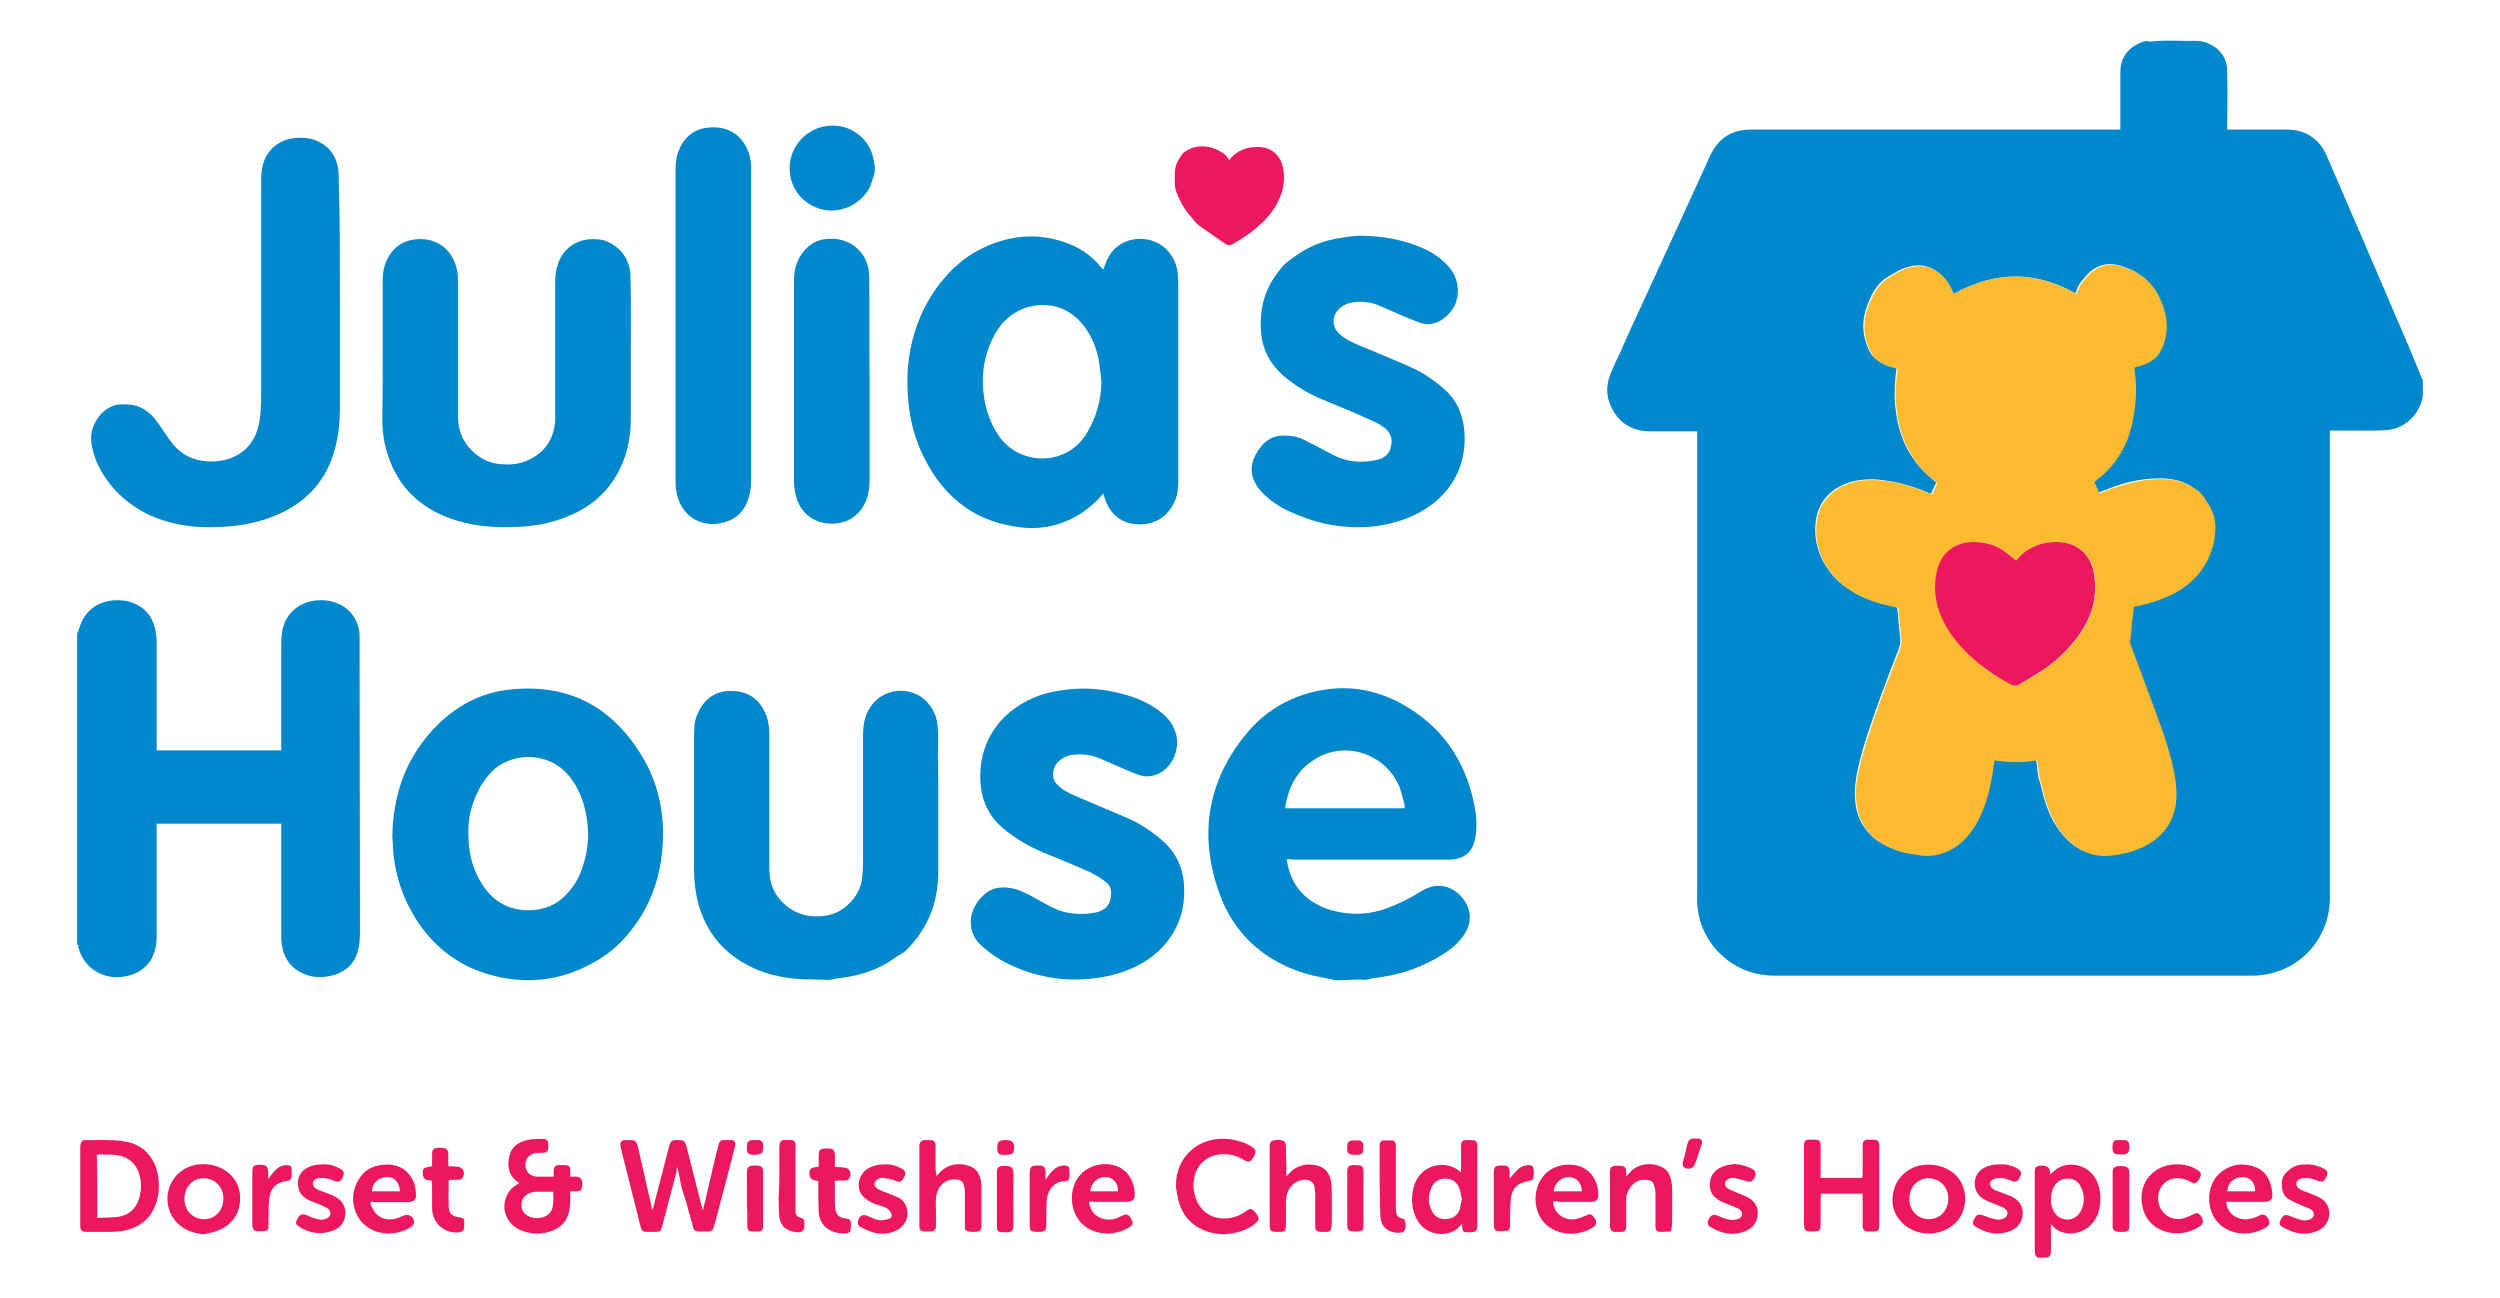
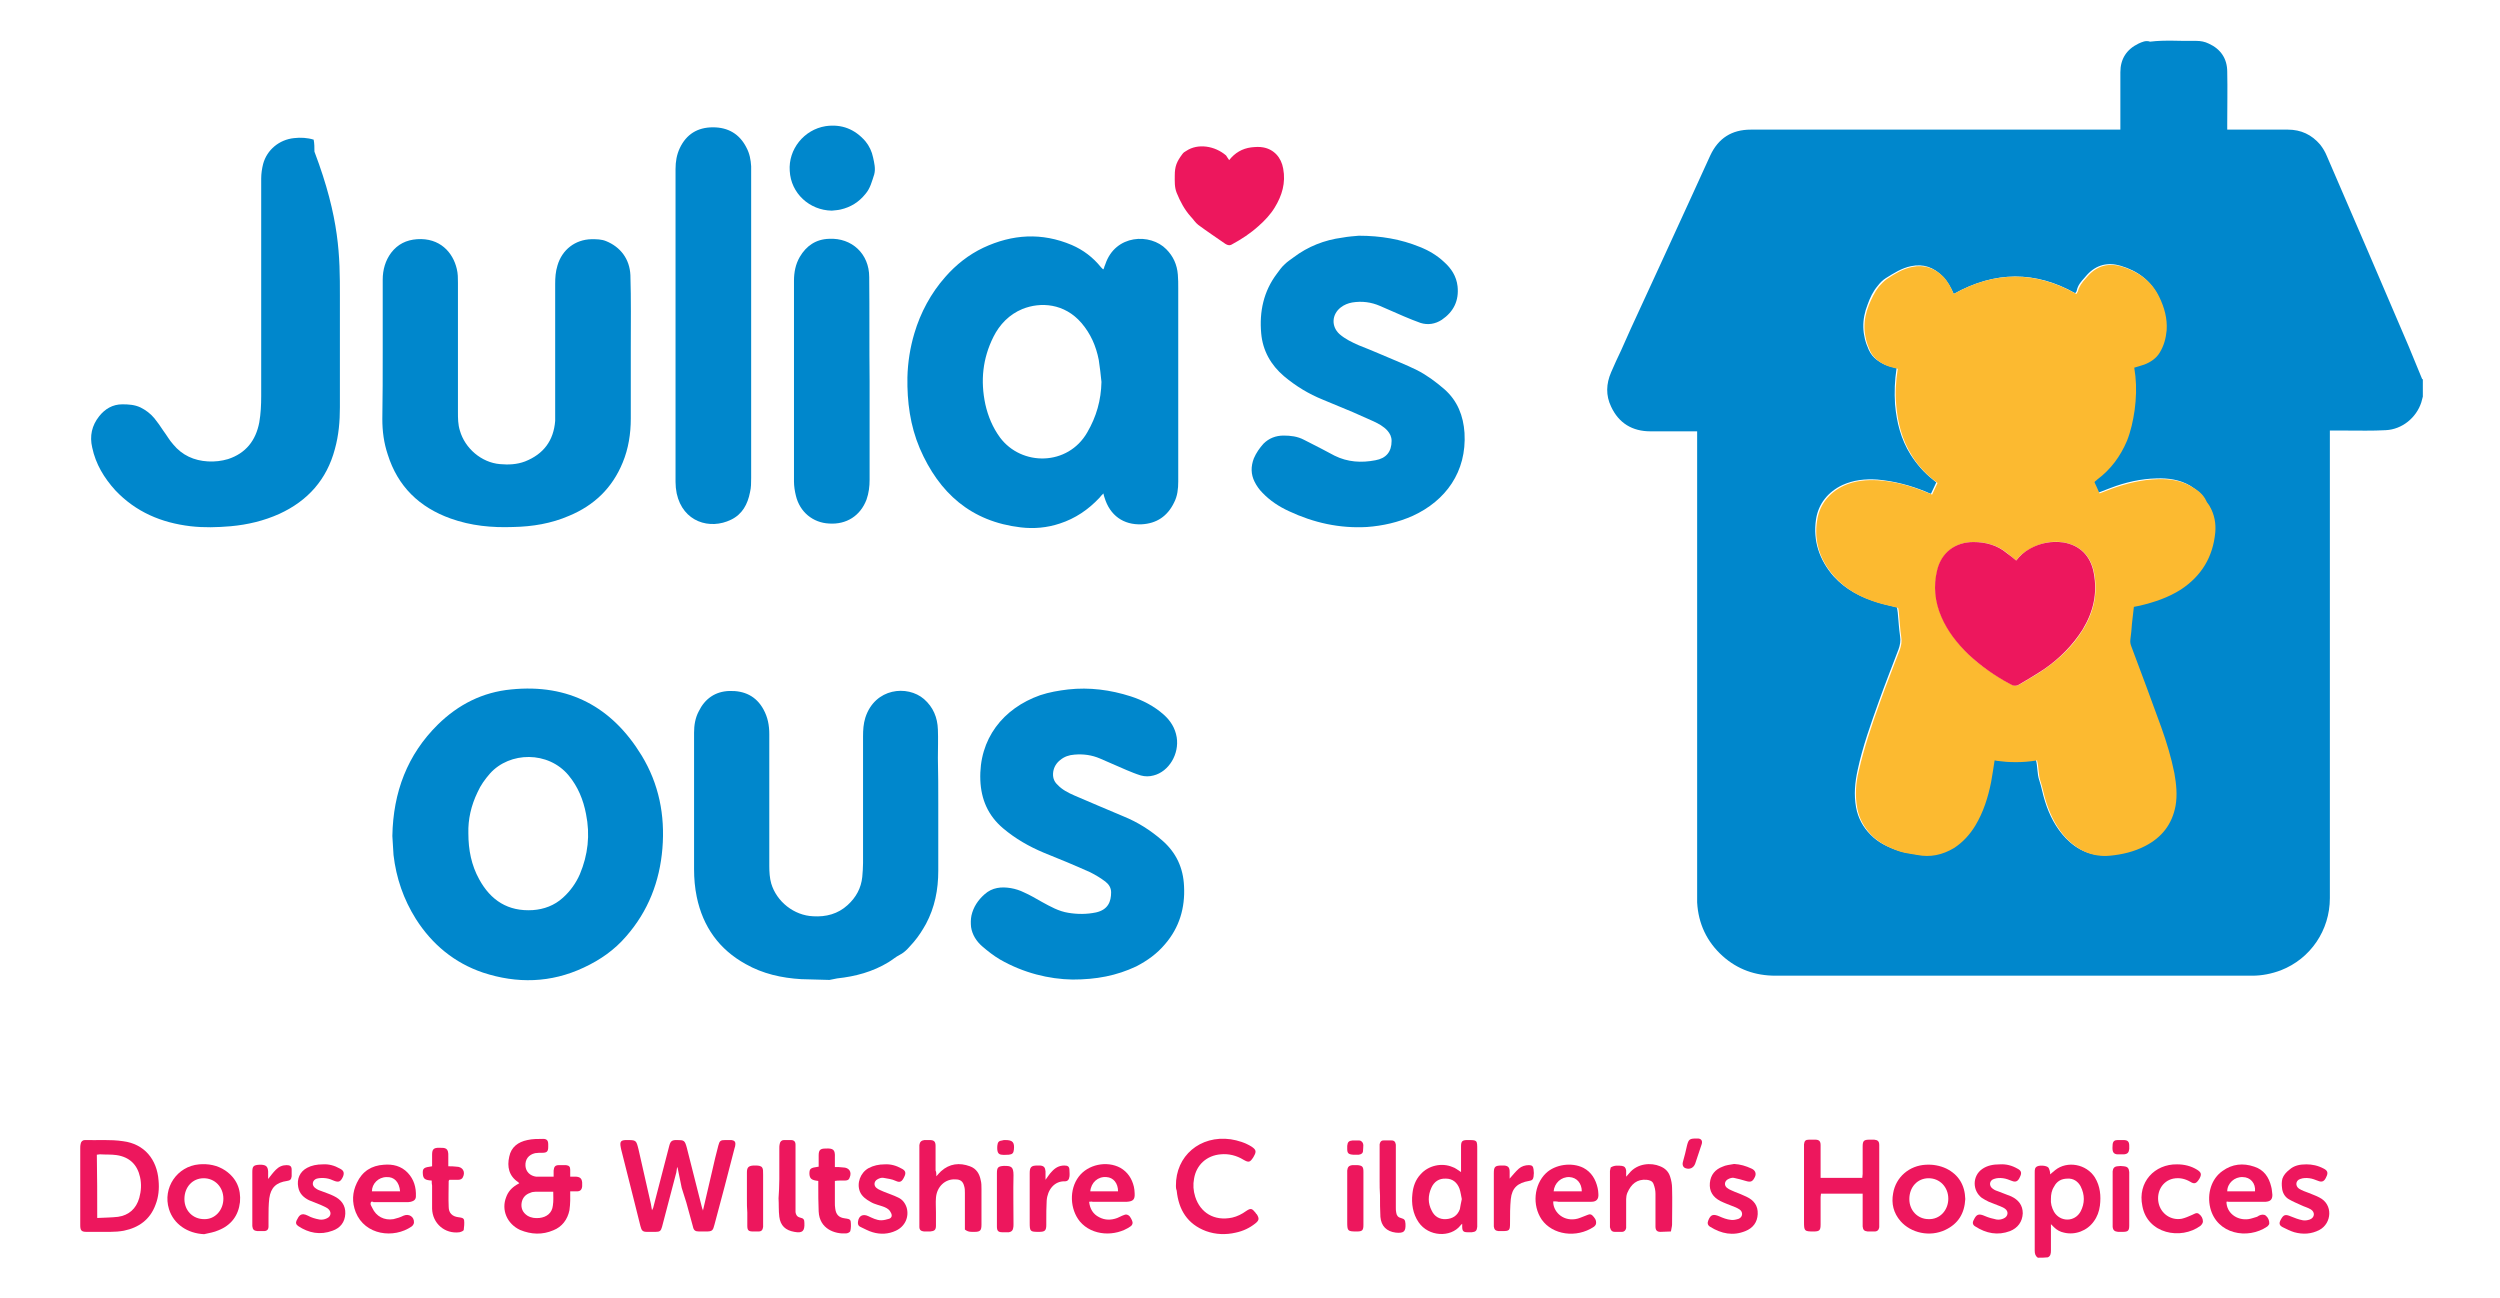
<svg xmlns="http://www.w3.org/2000/svg" version="1.1" id="Layer_1" x="0px" y="0px" viewBox="0 0 648 336.4" style="enable-background:new 0 0 648 336.4;" xml:space="preserve">
  <style type="text/css">
	.st0{fill:#0087CC;}
	.st1{fill:#ED175D;}
	.st2{fill:#FCBA30;}
</style>
  <g>
    <path class="st0" d="M628,102.8c-0.1,0.5-0.3,1-0.4,1.5c-1.3,4-5,7-9.2,7.2c-3.5,0.2-6.9,0.1-10.4,0.1c-1.3,0-2.6,0-4.1,0   c0,0.5,0,0.9,0,1.4c0,7.9,0,15.9,0,23.8c0,32,0,64,0,96c0,8.3-5,15.7-12.7,18.7c-2.4,0.9-4.9,1.4-7.4,1.4c-9.2,0-18.4,0-27.7,0   c-32,0-63.9,0-95.9,0c-5.2,0-9.8-1.6-13.7-5.1c-4.1-3.7-6.3-8.4-6.6-13.9c0-0.6,0-1.2,0-1.8c0-39.5,0-79.1,0-118.6c0-0.5,0-1,0-1.7   c-0.5,0-0.9,0-1.4,0c-3.6,0-7.2,0-10.7,0c-4.7,0-8.2-2.1-10.2-6.4c-1.4-2.9-1.3-5.9,0-8.9c0.8-1.9,1.7-3.8,2.6-5.7   c0.8-1.9,1.7-3.7,2.5-5.6c5.3-11.5,10.6-23,15.9-34.6c1.6-3.4,3.1-6.9,4.7-10.3c2.1-4.5,5.6-6.7,10.5-6.7c31.4,0,62.7,0,94.1,0   c0.5,0,1,0,1.7,0c0-0.5,0-0.9,0-1.4c0-4.5,0-9,0-13.5c0-3.4,1.6-5.9,4.7-7.4c0.9-0.4,1.9-0.9,3-0.5c4-0.5,8-0.1,12-0.2   c1.1,0,2.2,0.2,3.2,0.7c3.1,1.4,4.8,3.9,4.8,7.3c0.1,4.5,0,9,0,13.5c0,0.4,0,0.9,0,1.5c0.5,0,0.9,0,1.3,0c4.8,0,9.6,0,14.4,0   c3.4,0,6.2,1.3,8.4,3.9c0.7,0.9,1.3,1.9,1.7,2.9c7.1,16.4,14.2,32.9,21.2,49.3c1.2,2.8,2.3,5.7,3.5,8.5c0,0.1,0.1,0.1,0.2,0.1   C628,99.8,628,101.3,628,102.8z M506.4,76.2c-0.8-1.8-1.6-3.3-2.9-4.6c-2.3-2.3-4.9-3.3-8.2-2.6c-2.4,0.5-4.4,1.8-6.5,3.1   c-0.8,0.5-1.5,1.2-2.1,2c-1.2,1.4-2,3.1-2.6,4.8c-1.6,4-1.5,7.9,0.3,11.8c0.5,1.1,1.2,1.9,2.1,2.6c1.2,0.9,2.5,1.5,3.9,1.8   c0.4,0.1,0.8,0.2,1.2,0.3c-0.5,3.2-0.6,6.3-0.4,9.4c0.4,4.6,1.5,9,4,13c1.6,2.5,3.5,4.7,5.8,6.5c0.3,0.2,0.5,0.5,0.9,0.7   c-0.5,1-0.9,2-1.4,3c-0.5-0.2-0.8-0.3-1.2-0.5c-4.1-1.7-8.3-2.8-12.7-3.2c-3.1-0.2-6.1,0.1-9,1.4c-3.8,1.8-6.3,4.9-6.9,9   c-0.8,5.5,0.9,10.5,4.6,14.7c3.1,3.4,7,5.4,11.3,6.7c1.6,0.5,3.3,0.9,5.1,1.3c0.1,0.5,0.1,0.9,0.2,1.4c0.2,2,0.3,4.1,0.6,6.1   c0.2,1.2,0,2.3-0.4,3.4c-1.7,4.5-3.5,9-5.1,13.5c-2.1,5.9-4.2,11.7-5.5,17.8c-0.7,3.2-1,6.4-0.4,9.7c0.5,2.7,1.8,5.1,3.7,7   c2,2.1,4.6,3.3,7.3,4.2c1.4,0.5,3,0.6,4.5,0.9c3.4,0.6,6.6,0,9.6-1.8c2.3-1.4,4.1-3.5,5.5-5.8c2.1-3.5,3.3-7.3,4.1-11.3   c0.4-1.8,0.6-3.6,0.9-5.6c3.6,0.6,7.3,0.6,11,0c0.5,1.9,0.3,3.7,0.9,5.4c0.6,1.8,0.9,3.7,1.5,5.5c1.1,3.5,2.8,6.8,5.4,9.5   c3,3.1,6.7,4.7,11.1,4.3c3.2-0.3,6.3-1,9.1-2.5c4.3-2.2,7-5.6,7.9-10.4c0.5-2.8,0.2-5.7-0.3-8.5c-0.8-4.1-2-8-3.4-11.9   c-2.5-7-5.1-13.9-7.7-20.8c-0.2-0.7-0.4-1.3-0.3-2c0.2-1.3,0.3-2.6,0.4-4c0.1-1.5,0.3-2.9,0.5-4.4c0.6-0.1,1-0.2,1.5-0.3   c3.8-0.8,7.4-2.1,10.7-4.2c5.4-3.5,8.4-8.4,8.9-14.8c0.2-2.4-0.2-4.6-1.4-6.7c-0.3-0.5-0.7-0.9-0.9-1.4c-0.8-1.7-2.4-2.8-3.9-3.8   c-2.7-1.6-5.7-2-8.7-1.9c-4.1,0.1-8.1,1-12,2.5c-1,0.4-2,0.8-3.1,1.2c-0.5-1-0.9-2-1.3-2.9c0.1-0.1,0.1-0.2,0.1-0.2   c0.2-0.2,0.4-0.4,0.6-0.5c3.4-2.7,6-6,7.7-10c1.1-2.6,1.7-5.2,2-8c0.4-2.9,0.4-5.8,0.2-8.8c-0.1-0.7-0.2-1.5-0.3-2.2   c1-0.3,1.8-0.5,2.6-0.8c1.7-0.6,3.1-1.6,4-3.1c1.1-1.8,1.6-3.7,1.8-5.8c0.2-3-0.5-5.8-1.9-8.6c-2-4.2-5.4-6.6-9.7-7.9   c-3.3-1-6.3-0.3-8.7,2.3c-0.2,0.3-0.5,0.5-0.7,0.8c-0.9,1-1.7,1.9-2,3.3c0,0.2-0.2,0.4-0.4,0.7C527.6,70.2,517.1,70.2,506.4,76.2z" />
-     <path class="st0" d="M20,164.2c0.2-0.5,0.4-1,0.6-1.5c1.2-4.2,4.6-6.8,8.9-7.1c1.9-0.1,3.8,0.1,5.5,0.9c3.5,1.6,5.1,4.5,5.5,8.2   c0.1,0.7,0.1,1.4,0.1,2.1c0,8.8,0,17.6,0,26.3c0,0.4,0,0.9,0,1.4c10.8,0,21.5,0,32.3,0c0-0.5,0-0.9,0-1.4c0-8.8,0-17.6,0-26.3   c0-1.2,0.1-2.3,0.3-3.5c0.9-4.4,4.5-7.4,9.1-7.7c1.5-0.1,2.9,0,4.3,0.5c4.5,1.3,6.6,5.4,6.6,8.7c0,25.6,0.1,51.3,0.1,76.9   c0,1.3-0.1,2.6-0.3,3.8c-0.7,3.7-2.8,6.1-6.4,7.2c-3.1,0.9-6.1,0.8-8.9-0.8c-3.2-1.8-4.6-4.8-4.8-8.4c0-0.6,0-1.1,0-1.7   c0-9,0-18,0-26.9c0-0.4,0-0.9,0-1.4c-10.8,0-21.5,0-32.3,0c0,0.4,0,0.9,0,1.4c0,9.2,0,18.4,0,27.5c0,1.2-0.1,2.5-0.4,3.7   c-1,4.2-4.4,6.7-8.7,7.1c-1.8,0.2-3.5,0-5.2-0.7c-3.2-1.3-5-3.7-6-6.9c-0.1-0.2,0.1-0.4,0.1-0.5c0-0.1-0.3-0.2-0.4-0.3   C20,217.8,20,191,20,164.2z" />
    <path class="st1" d="M528.2,326c-0.6-0.4-0.8-1-0.8-1.8c0-6.8,0-13.5,0-20.3c0-0.7,0-1.3,0.7-1.6c0.7-0.3,2.3-0.2,2.8,0.3   c0.2,0.2,0.3,0.6,0.4,0.9c0.1,0.3,0.1,0.6,0.1,0.9c0.5-0.4,0.9-0.8,1.3-1.1c3.1-2.5,8.1-1.6,10.3,1.9c1.4,2.3,1.6,4.8,1.3,7.3   c-0.2,1.5-0.7,2.9-1.6,4.1c-1.7,2.4-4.8,3.6-7.7,2.9c-1-0.2-1.9-0.7-2.6-1.4c-0.2-0.2-0.4-0.4-0.8-0.8c0,2.4,0,4.7,0,6.9   c0,0.7-0.1,1.4-0.8,1.7C530,326,529.1,326,528.2,326z M531.6,310.7c-0.1,1.2,0.2,2.3,0.8,3.4c1.6,2.7,5.4,2.7,6.9-0.1   c1.1-2.1,1.1-4.3,0-6.5c-0.7-1.3-1.9-2.1-3.4-2c-1.6,0-2.8,0.7-3.5,2.1C531.8,308.5,531.6,309.6,531.6,310.7z" />
    <path class="st0" d="M286.1,69.7c0.1-0.4,0.2-0.8,0.4-1.2c2.6-7.8,11.7-8.1,15.8-3.9c1.8,1.8,2.8,4,3,6.6c0.1,1.2,0.1,2.3,0.1,3.5   c0,16.7,0,33.4,0,50.1c0,1.9-0.2,3.8-1.1,5.5c-1.7,3.5-4.5,5.4-8.4,5.6c-4.7,0.2-8.2-2.3-9.6-6.9c-0.1-0.3-0.2-0.6-0.3-1.1   c-0.4,0.4-0.7,0.7-1,1.1c-2.9,3.1-6.3,5.4-10.3,6.7c-3.3,1.1-6.7,1.4-10.1,1c-12.9-1.5-21.2-8.9-26.2-20.5   c-2.5-5.9-3.3-12.1-3.2-18.4c0.1-3.9,0.7-7.7,1.8-11.4c1.6-5.4,4.3-10.4,8-14.6c2.8-3.2,6.1-5.8,9.9-7.6c7.5-3.5,15.1-4,22.9-0.7   c3,1.3,5.5,3.2,7.6,5.8c0.2,0.2,0.4,0.4,0.6,0.6C285.9,69.7,286,69.6,286.1,69.7z M285.5,99c-0.2-1.9-0.4-3.8-0.7-5.7   c-0.7-3.6-2.1-6.8-4.5-9.6c-4.4-5.1-10.6-5.5-15.3-3.6c-3.4,1.4-5.9,4-7.5,7.2c-2.8,5.6-3.4,11.4-2.1,17.5c0.7,3.1,1.9,6,3.8,8.6   c5.6,7.5,17.6,7.4,22.6-1.3C284.2,108,285.4,103.7,285.5,99z" />
-     <path class="st0" d="M333.5,222.7c0.5,3.3,1.6,6.1,3.7,8.5c2.4,2.6,5.5,4.2,8.9,5c4.7,1.1,9.3,0.8,13.7-0.9c2.6-1,5.2-2.2,7.6-3.7   c0.5-0.3,1.1-0.7,1.7-1c3.3-1.7,6.6-1.2,9.3,1.4c2.9,2.9,3.5,6.9,1,10.4c-1.1,1.6-2.4,2.9-4,4c-4.2,3-8.9,5-13.9,6.2   c-2,0.5-4,0.7-5.9,1c-0.6,0.1-1.2,0.3-1.7,0.4c-0.4,0-0.8-0.1-1.2-0.1c-2,0-3.9,0.1-5.9,0.2c-0.1,0-0.2,0-0.4,0   c-2.7-0.6-5.5-1-8.2-1.8c-10.9-3.4-18.6-10.5-22.3-21.2c-5.2-14.9-2.9-28.8,7.3-41.1c5-6,11.6-9.7,19.3-11.1   c7.2-1.3,14.1-0.1,20.6,3.4c10.6,5.8,16.8,14.8,19.1,26.6c0.5,2.7,0.7,5.4,0.2,8.2c-0.6,3.6-2.7,5.5-6.3,5.7c-0.6,0-1.2,0-1.8,0   c-13.1,0-26.2,0-39.4,0C334.6,222.7,334.1,222.7,333.5,222.7z M333.1,209.5c10.4,0,20.6,0,31,0c0-0.5,0-0.9-0.1-1.2   c-0.4-1.4-0.7-2.8-1.2-4.2c-3.5-8.7-14.1-12.3-22-7.3C336.1,199.7,333.9,204.1,333.1,209.5z" />
    <path class="st0" d="M101.7,216.7c0.2-11.4,3.9-21.1,11.8-28.9c5.3-5.2,11.6-8.4,19-9.1c14.9-1.5,26.1,4.5,33.8,17.1   c4.5,7.4,6.1,15.5,5.4,24.1c-0.7,8.6-3.7,16.3-9.4,22.8c-3,3.5-6.7,6.1-11,8.1c-8.5,4-17.3,4.2-26.1,1.3   c-7.4-2.5-13.2-7.3-17.4-13.9c-3.2-5.1-5.1-10.6-5.8-16.6C101.9,219.8,101.8,218.1,101.7,216.7z M121.4,216c0,4.3,0.8,8.3,2.8,11.9   c3,5.5,7.5,8.4,13.9,8c2.9-0.2,5.6-1.2,7.8-3.2c1.9-1.7,3.4-3.8,4.4-6.1c2.1-5,2.7-10.2,1.6-15.6c-0.7-3.7-2.1-7.1-4.5-10   c-5.3-6.4-15.3-6.2-20.4-0.5c-1.3,1.5-2.4,3-3.2,4.8C122.1,208.8,121.3,212.4,121.4,216z" />
    <path class="st0" d="M99.2,91.3c0-6.3,0-12.6,0-18.8c0-2.6,0.7-5,2.2-7c1.7-2.2,3.9-3.3,6.7-3.5c5.9-0.4,9.3,3.4,10.3,7.7   c0.3,1.2,0.3,2.4,0.3,3.6c0,11.2,0,22.3,0,33.5c0,1.6,0,3.2,0.5,4.8c1.3,4.6,5.6,8.3,10.4,8.7c2.2,0.2,4.4,0.1,6.5-0.7   c4.8-1.9,7.4-5.4,7.8-10.5c0-0.6,0-1.1,0-1.7c0-11.3,0-22.5,0-33.8c0-1.6,0.1-3.2,0.6-4.8c1.2-4.1,4.6-6.7,8.8-6.8   c1.3,0,2.6,0,3.8,0.5c3.7,1.5,6.1,4.6,6.3,8.8c0.2,6.4,0.1,12.7,0.1,19.1c0,6,0,12.1,0,18.1c0,3.9-0.6,7.8-2.1,11.4   c-2.7,6.6-7.4,11.1-13.9,13.8c-4.6,2-9.5,2.8-14.5,2.9c-5.5,0.2-10.9-0.3-16.2-2.2c-8.1-2.9-13.7-8.3-16.3-16.6c-1-3-1.4-6-1.4-9.2   C99.2,102.9,99.2,97.1,99.2,91.3z" />
    <path class="st0" d="M243.2,208.3c0,5.8,0,11.6,0,17.4c0,4.9-0.9,9.5-3.2,13.8c-0.9,1.6-1.9,3.2-3.1,4.6c-1.1,1.2-2.1,2.6-3.7,3.4   c-1,0.5-1.9,1.3-2.9,1.9c-4.1,2.5-8.6,3.7-13.3,4.2c-0.5,0.1-1,0.2-1.5,0.3c-0.2,0-0.3,0.1-0.5,0.1c-2.4-0.1-4.9-0.1-7.3-0.2   c-5.1-0.3-10-1.4-14.4-3.9c-6.9-3.8-11.1-9.7-12.7-17.4c-0.5-2.4-0.7-4.8-0.7-7.2c0-11.8,0-23.6,0-35.4c0-1.9,0.3-3.8,1.2-5.5   c1.6-3.3,4.3-5.2,8-5.3c3.8-0.1,6.9,1.3,8.8,4.8c1.1,2,1.5,4.1,1.5,6.4c0,11.4,0,22.8,0,34.2c0,1.5,0.1,3.1,0.5,4.5   c1.4,4.7,5.9,8.3,10.9,8.5c3.3,0.2,6.4-0.6,8.9-2.9c2.2-2,3.5-4.4,3.8-7.3c0.1-1.2,0.2-2.4,0.2-3.6c0-10.9,0-21.9,0-32.8   c0-1.7,0.1-3.3,0.6-4.9c2.5-7.7,10.9-8.5,15.2-4.8c2.4,2.1,3.5,4.8,3.6,7.9c0.1,2.5,0,4.9,0,7.4   C243.2,200.5,243.2,204.4,243.2,208.3z" />
-     <path class="st0" d="M88.1,76.6c0,9.7,0,19.3,0,29c0,3.6-0.3,7.2-1.3,10.8c-2.1,7.9-7,13.4-14.4,16.8c-4,1.8-8.2,2.8-12.6,3.2   c-3.5,0.3-6.9,0.4-10.4,0c-7.6-0.9-14.2-3.7-19.5-9.3c-2.9-3.2-5.1-6.8-6-11.1c-0.7-3-0.1-5.7,1.8-8.1c1.5-1.9,3.5-3.1,6-3.1   c1.6,0,3.2,0.1,4.7,0.8c1.4,0.7,2.6,1.6,3.6,2.8c0.8,1,1.6,2.1,2.3,3.2c0.9,1.2,1.6,2.5,2.6,3.6c2.3,2.8,5.4,4.2,9,4.4   c1.8,0.1,3.5-0.1,5.2-0.6c4.6-1.5,7.2-4.8,8.1-9.5c0.4-2.3,0.5-4.6,0.5-6.8c0-18.8,0-37.6,0-56.4c0-1.3,0.2-2.6,0.5-3.8   c1-3.7,4.2-6.3,8-6.7c1.7-0.2,3.5-0.1,5.1,0.4c3.5,1.2,5.6,3.6,6.3,7.2c0.2,1,0.2,2.1,0.2,3.1C88.1,56.7,88.1,66.6,88.1,76.6   C88.1,76.6,88.1,76.6,88.1,76.6z" />
+     <path class="st0" d="M88.1,76.6c0,9.7,0,19.3,0,29c0,3.6-0.3,7.2-1.3,10.8c-2.1,7.9-7,13.4-14.4,16.8c-4,1.8-8.2,2.8-12.6,3.2   c-3.5,0.3-6.9,0.4-10.4,0c-7.6-0.9-14.2-3.7-19.5-9.3c-2.9-3.2-5.1-6.8-6-11.1c-0.7-3-0.1-5.7,1.8-8.1c1.5-1.9,3.5-3.1,6-3.1   c1.6,0,3.2,0.1,4.7,0.8c1.4,0.7,2.6,1.6,3.6,2.8c0.8,1,1.6,2.1,2.3,3.2c0.9,1.2,1.6,2.5,2.6,3.6c2.3,2.8,5.4,4.2,9,4.4   c1.8,0.1,3.5-0.1,5.2-0.6c4.6-1.5,7.2-4.8,8.1-9.5c0.4-2.3,0.5-4.6,0.5-6.8c0-18.8,0-37.6,0-56.4c0-1.3,0.2-2.6,0.5-3.8   c1-3.7,4.2-6.3,8-6.7c1.7-0.2,3.5-0.1,5.1,0.4c0.2,1,0.2,2.1,0.2,3.1C88.1,56.7,88.1,66.6,88.1,76.6   C88.1,76.6,88.1,76.6,88.1,76.6z" />
    <path class="st0" d="M352.2,61.1c5.7,0,10.9,0.9,15.8,2.9c2.3,0.9,4.5,2.2,6.3,3.9c1.9,1.7,3.2,3.7,3.5,6.3c0.4,3.7-1,6.6-4.1,8.7   c-1.7,1.1-3.6,1.4-5.5,0.8c-1.4-0.5-2.9-1.1-4.3-1.7c-2.1-0.9-4.1-1.8-6.2-2.7c-2.3-1-4.7-1.3-7.2-0.9c-1.1,0.2-2.1,0.6-3,1.3   c-2.3,1.8-2.5,4.9-0.3,6.9c1.5,1.3,3.2,2.1,5,2.9c3.6,1.4,7.2,3,10.8,4.5c1.4,0.6,2.8,1.2,4.2,1.9c2.6,1.3,5,3.1,7.2,5   c3.4,3,4.9,6.9,5.2,11.3c0.6,10.1-4.9,17.6-13.4,21.5c-3.8,1.7-7.8,2.6-11.9,2.9c-7.1,0.4-13.8-1.1-20.2-4.1   c-2.6-1.2-4.9-2.7-6.9-4.8c-0.8-0.8-1.5-1.8-2-2.8c-1-2-1-4-0.2-6.1c0.6-1.4,1.5-2.7,2.5-3.8c1.4-1.4,3.2-2.1,5.2-2.1   c1.8,0,3.6,0.2,5.3,1.1c1.5,0.8,3,1.5,4.5,2.3c1.1,0.6,2.3,1.2,3.4,1.8c3.4,1.7,7,1.9,10.6,1.2c2.8-0.5,4.2-2.2,4.2-5   c0-1.1-0.4-1.9-1.1-2.7c-1-1.1-2.3-1.8-3.6-2.4c-1.8-0.8-3.6-1.6-5.4-2.4c-2.6-1.1-5.1-2.1-7.7-3.2c-3.7-1.5-7-3.5-10.1-6.1   c-3.4-2.9-5.5-6.6-5.9-11.1c-0.5-5.6,0.6-10.9,4.1-15.5c0.6-0.8,1.2-1.7,2-2.4c0.7-0.7,1.5-1.2,2.3-1.8c3.7-2.8,8-4.5,12.6-5.1   C349.5,61.3,351.1,61.2,352.2,61.1z" />
    <path class="st0" d="M278,253.9c-6.1-0.1-12.7-1.7-18.8-5.2c-1.7-1-3.2-2.2-4.6-3.4c-1.5-1.3-2.6-3-2.9-5c-0.1-1-0.1-2,0.1-3   c0.5-2.2,1.7-4,3.4-5.5c2-1.8,4.4-2,6.8-1.6c1.2,0.2,2.4,0.6,3.4,1.1c1.6,0.7,3.1,1.6,4.7,2.5c2.2,1.2,4.3,2.4,6.8,2.8   c2.4,0.4,4.8,0.4,7.2-0.1c3.1-0.7,3.9-2.8,3.9-5.2c0-1.2-0.6-2.1-1.5-2.8c-1.2-0.9-2.5-1.7-3.9-2.4c-4-1.8-8.1-3.5-12.1-5.1   c-3.8-1.6-7.3-3.6-10.5-6.3c-3.9-3.3-5.7-7.5-5.9-12.5c-0.4-10.7,5.9-18.6,15.5-22c2.4-0.8,4.8-1.2,7.3-1.5   c5.5-0.6,10.9,0.1,16.2,1.8c3.1,1,6,2.5,8.5,4.7c1.8,1.6,3,3.5,3.4,5.9c0.7,4.3-2,8.9-6,9.9c-1.1,0.3-2.2,0.3-3.3,0   c-1.3-0.4-2.5-0.9-3.7-1.4c-2.3-1-4.6-2-6.9-3c-2.1-0.9-4.3-1.2-6.6-1c-1.4,0.1-2.6,0.5-3.7,1.4c-1,0.8-1.6,1.8-1.8,3   c-0.2,1.3,0.1,2.5,1.1,3.4c1.2,1.3,2.8,2.1,4.4,2.8c4.2,1.8,8.4,3.6,12.7,5.4c3.7,1.5,7,3.6,10,6.2c3.7,3.2,5.5,7.2,5.7,11.9   c0.3,5.6-1.2,10.7-4.9,15c-2.1,2.5-4.6,4.3-7.5,5.8C289.4,252.9,284.2,253.9,278,253.9z" />
    <path class="st0" d="M175.1,84.4c0-13.5,0-27,0-40.6c0-1.9,0.3-3.7,1.1-5.4c1.7-3.6,4.6-5.4,8.6-5.4c3.9,0,6.9,1.7,8.7,5.3   c0.8,1.5,1.1,3.1,1.2,4.8c0,0.7,0,1.4,0,2.1c0,26.2,0,52.5,0,78.7c0,1.2,0,2.5-0.3,3.7c-0.6,3.1-2,5.7-4.9,7.1   c-5.5,2.7-12.5,0.6-14.1-6.8c-0.2-1-0.3-2-0.3-3C175.1,111.4,175.1,97.9,175.1,84.4z" />
    <path class="st0" d="M225.4,98.8c0,8.5,0,17.1,0,25.6c0,1.7-0.2,3.4-0.8,5.1c-1.6,4.2-5.2,6.5-9.7,6.2c-4.2-0.2-7.6-3-8.6-7.2   c-0.3-1.2-0.5-2.5-0.5-3.7c0-17.3,0-34.7,0-52c0-2.2,0.4-4.3,1.5-6.2c1.7-2.9,4.2-4.6,7.6-4.7c5.9-0.3,10.4,3.9,10.4,9.9   C225.4,80.8,225.3,89.8,225.4,98.8C225.3,98.8,225.4,98.8,225.4,98.8z" />
    <path class="st1" d="M318.6,41.5c1.5-1.9,3.4-3,5.7-3.3c1-0.1,2.1-0.2,3.1,0c2.8,0.5,4.7,2.6,5.2,5.5c0.7,3.7-0.3,7-2.2,10.1   c-1.1,1.8-2.6,3.4-4.2,4.8c-2.1,1.9-4.4,3.4-6.8,4.7c-0.6,0.4-1.2,0.3-1.8-0.1c-2.3-1.6-4.7-3.2-7-4.9c-0.8-0.6-1.3-1.5-2-2.2   c-1.6-1.8-2.7-3.9-3.6-6.1c-0.6-1.5-0.5-3-0.5-4.5c0-2.4,0.5-3.6,2-5.6c0.2-0.3,0.6-0.6,1-0.8c3-2,7.4-1.3,10.3,1.2   C318,40.6,318.3,41.1,318.6,41.5z" />
    <path class="st0" d="M215.6,54.6c-5.8-0.1-10.6-4.5-10.9-10.3c-0.4-5.6,3.7-10.7,9.3-11.6c4.2-0.6,7.6,0.8,10.3,3.9   c1,1.2,1.7,2.7,2,4.2c0.3,1.4,0.7,2.9,0.3,4.4c-0.6,1.8-1,3.6-2.3,5.1c-1.7,2.1-3.8,3.4-6.4,4C217.1,54.5,216.3,54.5,215.6,54.6z" />
    <path class="st1" d="M175.5,302.6c-0.1,0.4-0.1,0.9-0.2,1.3c-1.2,4.7-2.5,9.4-3.7,14.1c-0.3,1.1-0.6,1.3-1.7,1.3   c-0.7,0-1.4,0-2.2,0c-1.1,0-1.4-0.3-1.7-1.5c-0.6-2.3-1.1-4.5-1.7-6.8c-1.1-4.4-2.2-8.7-3.3-13.1c0-0.2-0.1-0.3-0.1-0.5   c-0.3-1.5,0-1.9,1.5-1.9c2.5,0,2.5,0,3.1,2.4c1.1,4.7,2.1,9.4,3.2,14.1c0.1,0.5,0.2,1,0.3,1.7c0.1-0.3,0.3-0.5,0.3-0.6   c1.4-5.4,2.8-10.8,4.2-16.2c0.3-1.1,0.7-1.4,1.8-1.4c0.1,0,0.2,0,0.2,0c1.8,0,2,0.1,2.5,1.9c1.3,5.3,2.7,10.5,4,15.8   c0.1,0.2,0.2,0.4,0.2,0.6c0.8-3.4,1.6-6.9,2.4-10.3c0.5-2.2,1-4.4,1.6-6.6c0.3-1.2,0.6-1.4,1.8-1.4c0.5,0,1,0,1.6,0   c0.7,0.1,1.1,0.4,1,1.2c0,0.3-0.1,0.6-0.2,0.9c-1.7,6.6-3.4,13.2-5.2,19.8c-0.4,1.6-0.6,1.8-2.2,1.8c-0.6,0-1.2,0-1.8,0   c-1,0-1.4-0.3-1.6-1.3c-0.6-2.1-1.1-4.1-1.7-6.2c-0.4-1.3-0.8-2.5-1.2-3.8c-0.4-1.8-0.7-3.6-1.1-5.4   C175.7,302.6,175.7,302.6,175.5,302.6z" />
    <path class="st1" d="M20.8,307.4c0-3.3,0-6.5,0-9.8c0-0.4,0-0.7,0.1-1.1c0.1-0.6,0.5-1,1.1-1c3.3,0.1,6.6-0.2,9.9,0.3   c5.5,0.7,8.8,4.7,9.2,10.2c0.2,2.1,0,4.3-0.8,6.3c-1.4,3.8-4.3,5.9-8.2,6.7c-1.1,0.2-2.3,0.3-3.5,0.3c-2,0-4.1,0-6.2,0   c-1.3,0-1.6-0.4-1.6-1.7C20.8,314.2,20.8,310.8,20.8,307.4z M25.2,315.7c1.9-0.1,3.7-0.1,5.4-0.3c2.8-0.4,4.7-2.1,5.5-4.9   c0.5-1.8,0.6-3.6,0.2-5.4c-0.7-3.2-2.7-5.2-6.1-5.7c-1.4-0.2-2.9-0.1-4.3-0.2c-0.3,0-0.5,0.1-0.8,0.1   C25.2,304.8,25.2,310.1,25.2,315.7z" />
    <path class="st1" d="M143.5,305c0-0.6,0-1.1,0-1.6c0.1-1,0.4-1.4,1.4-1.4c0.6,0,1.2,0,1.8,0c0.8,0.1,1.1,0.4,1.1,1.2   c0,0.6,0,1.1,0,1.8c0.6,0,1.1,0,1.6,0c1,0.1,1.4,0.5,1.5,1.5c0,0.3,0,0.6,0,1c-0.1,0.9-0.5,1.3-1.4,1.3c-0.5,0-1,0-1.7,0   c0,0.9,0,1.6,0,2.4c0,0.8-0.1,1.7-0.2,2.5c-0.5,2.4-1.9,4.3-4.2,5.2c-2.8,1.2-5.7,1.1-8.6-0.1c-3.4-1.6-4.9-5.2-3.6-8.5   c0.5-1.4,1.4-2.4,2.7-3.2c0.2-0.1,0.5-0.3,0.7-0.4c-0.1-0.1-0.2-0.2-0.3-0.3c-2.4-1.6-2.9-4-2.3-6.6c0.5-2.5,2.3-3.8,4.7-4.3   c1.3-0.3,2.7-0.3,4.1-0.3c0.9,0,1.3,0.4,1.3,1.4c0,0.2,0,0.5,0,0.7c0,1.2-0.4,1.5-1.5,1.5c-0.6,0-1.3,0-1.9,0.1   c-1.7,0.4-2.6,1.6-2.5,3.3c0.1,1.5,1.2,2.6,2.8,2.8c0.4,0,0.8,0,1.2,0C141.2,305,142.3,305,143.5,305z M143.4,308.9   c-1.6,0-3.1,0-4.6,0c-0.5,0-1,0.1-1.4,0.3c-1.2,0.4-2,1.3-2.2,2.6c-0.2,1.4,0.3,2.5,1.5,3.3c1,0.6,2,0.7,3.1,0.6   c1.9-0.2,3.3-1.3,3.5-3.2C143.5,311.3,143.4,310.1,143.4,308.9z" />
    <path class="st1" d="M482.8,309.4c-3.6,0-7.2,0-10.8,0c0,0.3-0.1,0.6-0.1,0.9c0,2.4,0,4.7,0,7.1c0,1.5-0.3,1.8-1.8,1.8   c-2.4,0-2.5-0.1-2.5-2.5c0-6.3,0-12.6,0-19c0-0.4,0-0.7,0-1.1c0.1-0.9,0.4-1.2,1.3-1.2c0.5,0,1,0,1.6,0c1,0,1.4,0.4,1.4,1.4   c0,1,0,2.1,0,3.1c0,1.8,0,3.5,0,5.4c3.6,0,7.1,0,10.8,0c0-0.3,0.1-0.7,0.1-1c0-2.4,0-4.7,0-7.1c0-1.5,0.3-1.8,1.8-1.8   c0.4,0,0.8,0,1.2,0c0.9,0.1,1.3,0.4,1.3,1.4c0,0.2,0,0.5,0,0.7c0,6.5,0,13,0,19.6c0,0.3,0,0.6,0,1c-0.1,0.7-0.5,1.1-1.2,1.1   c-0.6,0-1.2,0-1.8,0c-0.9-0.1-1.2-0.4-1.3-1.3c0-0.3,0-0.6,0-0.8c0-2.2,0-4.3,0-6.5C482.8,310.2,482.8,309.9,482.8,309.4z" />
    <path class="st1" d="M378.7,303.8c0-2.2,0-4.4,0-6.6c0-1.4,0.3-1.7,1.7-1.7c2.5,0,2.5,0,2.5,2.5c0,6.3,0,12.6,0,19c0,0.3,0,0.6,0,1   c-0.1,1-0.4,1.3-1.4,1.4c-0.4,0-0.7,0-1.1,0c-1.1,0-1.4-0.3-1.4-1.5c0-0.2,0-0.4,0-0.7c-0.3,0.2-0.4,0.4-0.5,0.5   c-2.5,3.1-8.2,2.9-10.8-0.9c-1.5-2.2-1.9-4.8-1.6-7.4c0.2-1.9,0.8-3.6,2.1-5c2-2.3,5.5-3.1,8.3-1.9   C377.2,302.7,377.9,303.3,378.7,303.8z M378.9,310.8c-0.2-0.9-0.3-1.8-0.6-2.7c-0.6-1.6-1.8-2.6-3.5-2.6c-1.8-0.1-3.1,0.8-3.8,2.4   c-0.9,2-0.9,4,0.1,5.9c0.7,1.5,2,2.3,3.7,2.2c1.7-0.1,3-0.9,3.6-2.6C378.5,312.7,378.7,311.8,378.9,310.8z" />
    <path class="st1" d="M304.8,307.4c-0.1-7.8,6.3-13.2,14.2-12.1c1.9,0.3,3.8,0.9,5.4,1.9c1.2,0.8,1.3,1.3,0.6,2.5   c0,0.1-0.1,0.1-0.1,0.2c-0.9,1.4-1.2,1.5-2.6,0.7c-1.8-1.1-3.8-1.6-5.9-1.4c-3.6,0.3-6.3,2.7-6.9,6.3c-0.3,1.6-0.2,3.1,0.3,4.7   c1.3,4.1,4.9,6.4,9.6,5.4c1.3-0.3,2.5-0.9,3.6-1.7c1.2-0.8,1.5-0.7,2.4,0.4c0.1,0.2,0.2,0.3,0.4,0.5c0.6,1,0.6,1.5-0.4,2.3   c-1.5,1.2-3.2,2-5.1,2.4c-2.6,0.6-5.2,0.5-7.7-0.4c-4.8-1.8-7.1-5.5-7.6-10.5C304.8,308.1,304.8,307.7,304.8,307.4z" />
    <path class="st1" d="M242.7,304.9c0.5-0.6,0.9-1,1.2-1.3c2.2-2,4.8-2.3,7.5-1.3c1.7,0.6,2.5,2,2.8,3.6c0.2,0.7,0.2,1.5,0.2,2.3   c0,3.1,0,6.1,0,9.2c0,1.5-0.3,1.9-1.8,1.9c-0.8,0-1.6,0.1-2.5-0.6c0-0.4,0-1,0-1.5c0-2.7,0-5.3,0-8c0-0.6,0-1.2-0.2-1.8   c-0.3-1.2-1-1.7-2.2-1.7c-2.7-0.2-4.9,1.9-5.1,4.8c-0.1,1.2,0,2.5,0,3.7c0,1.2,0,2.3,0,3.5c0,1.1-0.4,1.4-1.5,1.5c-0.5,0-1,0-1.6,0   c-0.8-0.1-1.2-0.4-1.2-1.2c0-0.3,0-0.6,0-0.8c0-6.6,0-13.1,0-19.7c0-0.2,0-0.5,0-0.7c0.1-0.8,0.5-1.2,1.3-1.3c0.5,0,1,0,1.4,0   c1.1,0,1.5,0.4,1.5,1.5c0,2.1,0,4.3,0,6.4C242.7,303.8,242.7,304.2,242.7,304.9z" />
-     <path class="st1" d="M333.4,305c0.3-0.3,0.4-0.5,0.5-0.6c1.9-2.2,4.3-2.9,7-2.4c2.5,0.4,3.9,2.1,4.2,4.8c0.1,1.2,0.1,2.3,0.1,3.5   c0,2.2,0,4.3,0,6.5c0,0.4,0,0.9-0.1,1.3c-0.1,0.8-0.4,1.2-1.2,1.2c-0.6,0-1.2,0-1.8,0c-0.8-0.1-1.1-0.4-1.2-1.2c0-0.6,0-1.1,0-1.7   c0-2.3,0-4.5,0-6.8c0-0.7-0.1-1.4-0.2-2c-0.3-1.2-1-1.7-2.2-1.8c-2.4-0.1-4.4,1.5-5,4c-0.1,0.7-0.2,1.4-0.2,2c0,1.9,0,3.9,0,5.8   c0,1.4-0.3,1.7-1.7,1.7c-0.2,0-0.5,0-0.7,0c-1.5,0-1.8-0.3-1.8-1.9c0-6.7,0-13.4,0-20c0-0.4,0-0.9,0.2-1.3c0.4-0.8,3.4-0.9,3.8,0   c0.2,0.4,0.2,0.9,0.2,1.3C333.4,299.8,333.4,302.3,333.4,305z" />
    <path class="st1" d="M52.9,319.9c-4.3-0.2-7.9-2.6-9.1-6.5c-1.7-5.5,2.1-11.1,7.8-11.6c2.4-0.2,4.7,0.2,6.8,1.6   c2.9,2,4.1,4.8,3.8,8.2c-0.4,3.5-2.3,6-5.6,7.3C55.5,319.4,54.2,319.6,52.9,319.9z M57.9,310.7c0-3-2.2-5.3-5.1-5.3   c-2.9,0-5,2.3-5,5.4c0,3,2.2,5.2,5.1,5.2C55.7,316.1,57.9,313.7,57.9,310.7z" />
    <path class="st1" d="M509.4,310.8c-0.2,3.7-1.8,6.4-5.2,8c-4,1.9-8.9,0.8-11.6-2.3c-1.8-2.1-2.4-4.5-1.9-7.2   c0.7-4.2,4.2-7.2,8.5-7.4c1.8-0.1,3.6,0.2,5.3,1C507.7,304.5,509.3,307.2,509.4,310.8z M505,310.7c0-3-2.2-5.3-5.1-5.3   c-2.9,0-5,2.3-5,5.4c0,3,2.2,5.2,5,5.2C502.8,316.1,505,313.7,505,310.7z" />
    <path class="st1" d="M402.6,311.4c-0.1,2.4,2.2,5.1,5.7,4.6c0.9-0.1,1.8-0.6,2.7-0.9c0.6-0.2,1.1-0.6,1.7-0.1   c0.6,0.6,1.1,1.2,1,2.1c0,0.3-0.3,0.7-0.6,0.9c-4.5,3-10.7,2.1-13.5-1.9c-2.5-3.7-2-9,1.1-12c2.4-2.3,6.7-2.9,9.7-1.4   c2.1,1.1,3.2,3,3.7,5.2c0.1,0.5,0.2,1,0.2,1.6c0.1,1.3-0.5,2-1.8,2c-2.9,0-5.7,0-8.6,0C403.6,311.4,403.1,311.4,402.6,311.4z    M410,308.8c0-2.1-1.3-3.6-3.2-3.7c-2.1-0.1-3.9,1.5-4.1,3.7C405.2,308.8,407.6,308.8,410,308.8z" />
    <path class="st1" d="M417.5,302.6c1-0.6,1.9-0.5,2.9-0.4c0.7,0.1,1,0.5,1.1,1.2c0,0.5,0,1,0,1.6c0.3-0.4,0.6-0.6,0.8-0.9   c2.1-2.6,5.7-2.8,8-1.8c1.3,0.5,2.2,1.4,2.6,2.7c0.3,0.9,0.5,2,0.5,2.9c0.1,3.2,0,6.4,0,9.5c0,0.5-0.2,1.1-0.3,1.8   c-0.9,0-1.8,0.1-2.7,0.1c-0.9,0-1.3-0.4-1.3-1.4c0-0.6,0-1.3,0-1.9c0-2.2,0-4.4,0-6.6c0-0.9-0.2-1.7-0.5-2.5c-0.3-0.8-1-1-1.8-1.1   c-2.5-0.2-4,1.1-5,3.4c-0.2,0.5-0.3,1.1-0.3,1.6c0,2.2,0,4.3,0,6.5c0,0.3,0,0.6,0,1c-0.1,0.6-0.5,1-1.1,1c-0.6,0-1.2,0-1.8,0   c-0.8,0-1.1-0.4-1.3-1.2c0-0.2,0-0.3,0-0.5c0-4.7,0-9.4,0-14.1C417.4,303.2,417.4,302.9,417.5,302.6z" />
    <path class="st1" d="M282.3,311.5c0.2,1.8,1,3.2,2.6,4c1.5,0.8,3.1,0.8,4.7,0.2c0.4-0.2,0.9-0.4,1.3-0.6c0.3-0.1,0.7-0.3,1-0.3   c0.9,0.1,1.2,0.9,1.5,1.5c0.3,0.6,0.2,1.2-0.4,1.6c-3.9,2.7-9.9,2.5-13.1-1.3c-2.6-3.2-2.8-8.3-0.3-11.6c2.4-3.2,7.3-4.2,10.8-2.3   c1.9,1.1,3,2.8,3.5,4.9c0.1,0.5,0.2,1.1,0.2,1.7c0.1,1.6-0.4,2.1-2,2.2c-1.4,0-2.9,0-4.3,0c-1.5,0-3.1,0-4.6,0   C282.9,311.4,282.7,311.5,282.3,311.5z M289.8,308.8c0-2.1-1.2-3.6-3-3.7c-2.2-0.2-4,1.4-4.2,3.7   C284.9,308.8,287.3,308.8,289.8,308.8z" />
    <path class="st1" d="M577.1,311.5c0,2.8,2.6,4.9,5.7,4.5c0.7-0.1,1.5-0.4,2.2-0.6c0.2-0.1,0.4-0.2,0.5-0.3c0.6-0.3,1.3-0.4,1.8,0   c0.6,0.5,0.9,1.2,0.9,2c0,0.3-0.3,0.6-0.5,0.8c-5.1,3.5-13.1,2-14.8-4.8c-0.9-3.7,0.3-7.6,3.2-9.6c2.5-1.8,5.3-2.1,8.2-1.1   c2.5,0.8,3.8,2.7,4.4,5.2c0.2,0.7,0.2,1.4,0.3,2.1c0,1.2-0.5,1.7-1.7,1.8c-2.1,0-4.1,0-6.2,0c-1.2,0-2.3,0-3.5,0   C577.4,311.4,577.2,311.5,577.1,311.5z M584.5,308.8c0.2-2.1-1.2-3.7-3.2-3.7c-2.1-0.1-4,1.6-4,3.7   C579.7,308.8,582.1,308.8,584.5,308.8z" />
    <path class="st1" d="M96.2,311.5c-0.4,0.7,0.1,1.1,0.3,1.6c1,2.2,3.1,3.3,5.5,2.9c0.9-0.2,1.8-0.5,2.6-0.9c1.4-0.6,2.8,0.3,2.7,1.8   c0,0.3-0.3,0.8-0.6,1c-4.6,3.2-12.1,2.3-14.5-3.7c-1-2.6-0.9-5.1,0.3-7.6c1.4-3,3.8-4.5,7-4.7c2.3-0.2,4.5,0.3,6.2,2.1   c1.6,1.7,2.2,3.8,2.1,6.1c0,0.8-0.5,1.2-1.3,1.4c-0.4,0.1-0.9,0.1-1.3,0.1c-2.8,0-5.6,0-8.4,0C96.7,311.4,96.4,311.5,96.2,311.5z    M103.7,308.8c-0.2-2.4-1.5-3.8-3.5-3.7c-2.1,0-3.8,1.7-3.8,3.7C98.8,308.8,101.2,308.8,103.7,308.8z" />
    <path class="st1" d="M564.3,301.8c1.8,0,3.6,0.4,5.2,1.4c1.1,0.7,1.2,1.2,0.6,2.3c-0.8,1.3-1.3,1.5-2.4,0.8   c-1.4-0.8-2.8-1.1-4.4-0.8c-2.8,0.6-4.4,3.4-3.8,6.3c0.6,2.8,3.2,4.6,6,4.1c0.9-0.2,1.8-0.6,2.7-1c0.5-0.2,1.1-0.7,1.7-0.3   c0.7,0.5,1.1,1.2,1.1,2c0,0.4-0.3,0.8-0.6,1.1c-5.1,3.8-13.8,2.1-15.1-5.1C554,306.4,558.5,301.7,564.3,301.8z" />
    <path class="st1" d="M229.3,301.8c1.5-0.1,3,0.3,4.4,1.1c1,0.5,1.2,1.1,0.7,2.1c-0.6,1.3-1.1,1.6-2.2,1.1c-1-0.5-2.2-0.6-3.2-0.8   c-0.5-0.1-1.1,0.1-1.6,0.4c-0.9,0.5-1,1.7-0.1,2.3c0.5,0.4,1.2,0.6,1.8,0.9c1.2,0.5,2.5,0.9,3.7,1.5c1.1,0.5,1.8,1.4,2.2,2.6   c0.7,2.4-0.4,4.9-2.8,6c-1.9,0.9-4,1-6,0.4c-1.1-0.3-2.1-0.9-3.2-1.4c-0.6-0.3-0.7-0.8-0.6-1.4c0.2-1.5,1.3-2,2.6-1.4   c1.1,0.5,2.2,1.1,3.4,1.1c0.7,0,1.4-0.2,2.1-0.4c0.7-0.3,0.8-0.9,0.4-1.6c-0.3-0.7-0.9-1.1-1.6-1.4c-1.2-0.5-2.6-0.7-3.7-1.4   c-1.1-0.6-2.2-1.4-2.7-2.6c-0.9-2.2,0.1-4.9,2.2-6.1C226.4,302.1,227.8,301.8,229.3,301.8z" />
    <path class="st1" d="M449.5,301.7c1.6,0.1,3,0.5,4.5,1.2c0.9,0.4,1.3,1.2,0.9,2.1c-0.6,1.3-1.1,1.5-2.4,1.1c-1-0.3-2.1-0.6-3.1-0.8   c-0.4-0.1-1,0.1-1.4,0.3c-1.1,0.5-1.2,1.8-0.2,2.4c0.5,0.4,1.2,0.6,1.8,0.9c1,0.4,2.1,0.8,3.1,1.3c1.9,0.9,3,2.3,2.9,4.5   c-0.1,2.1-1.2,3.6-3.2,4.4c-3.2,1.3-6.2,0.7-9.1-1.1c-0.7-0.4-0.8-1-0.5-1.7c0.6-1.5,1.3-1.7,2.9-1c0.9,0.4,1.9,0.8,3,0.9   c0.6,0.1,1.4-0.1,2-0.3c1.1-0.5,1.1-1.8,0.2-2.4c-0.6-0.4-1.3-0.7-1.9-0.9c-1-0.4-2.1-0.8-3.1-1.3c-1.9-1-2.9-2.5-2.7-4.7   c0.2-2.1,1.4-3.5,3.3-4.2C447.3,302,448.4,301.9,449.5,301.7z" />
    <path class="st1" d="M518.4,301.8c1.6-0.1,3.1,0.3,4.5,1.1c1,0.5,1.2,1.1,0.7,2.1c-0.5,1.2-1.1,1.5-2.1,1.1   c-0.8-0.3-1.5-0.6-2.3-0.7c-0.8-0.1-1.6-0.1-2.4,0.2c-1.2,0.4-1.3,1.8-0.3,2.5c0.5,0.4,1.1,0.6,1.7,0.8c1,0.4,2.1,0.8,3.1,1.2   c1.9,0.9,3,2.3,3,4.4c-0.1,2.2-1.3,3.8-3.3,4.6c-3.2,1.2-6.2,0.6-9-1.2c-0.7-0.4-0.8-1-0.4-1.7c0.7-1.5,1.3-1.7,2.9-1   c0.9,0.4,2,0.7,3,0.9c0.6,0.1,1.3,0,1.9-0.3c1.1-0.5,1.3-1.8,0.3-2.5c-0.4-0.3-0.9-0.5-1.4-0.7c-0.9-0.4-1.9-0.7-2.8-1.1   c-0.6-0.3-1.2-0.6-1.8-1c-2.5-1.9-2.5-5.7,0.1-7.5C515.1,302.1,516.6,301.8,518.4,301.8z" />
    <path class="st1" d="M83.7,301.8c1.5-0.1,3,0.3,4.4,1.1c1,0.5,1.2,1.1,0.8,2.1c-0.6,1.3-1.1,1.5-2.2,1.1c-0.7-0.3-1.4-0.6-2.2-0.7   c-0.8-0.1-1.6-0.1-2.4,0.1c-1.2,0.4-1.4,1.8-0.3,2.5c0.5,0.4,1.1,0.6,1.7,0.8c1,0.4,2,0.7,3,1.2c1.9,0.9,3.1,2.4,3,4.6   c-0.1,2.2-1.3,3.7-3.3,4.4c-3.2,1.2-6.2,0.6-8.9-1.2c-0.6-0.4-0.7-0.9-0.4-1.5c0.6-1.2,1.1-2.1,2.9-1.2c0.9,0.5,1.9,0.8,3,1   c0.6,0.1,1.3,0,1.9-0.3c1.2-0.5,1.3-1.8,0.2-2.6c-0.6-0.4-1.2-0.6-1.8-0.9c-1-0.4-2-0.8-3-1.2c-1.4-0.7-2.5-1.7-2.8-3.4   c-0.4-2.1,0.4-4,2.3-5C80.7,302.1,82.1,301.8,83.7,301.8z" />
    <path class="st1" d="M597.8,301.8c1.5,0,3,0.3,4.5,1.1c1,0.5,1.2,1.1,0.7,2.1c-0.5,1.2-1.1,1.5-2.1,1.1c-0.8-0.3-1.5-0.6-2.3-0.7   c-0.8-0.1-1.6-0.1-2.4,0.2c-1.2,0.4-1.3,1.8-0.3,2.5c0.8,0.5,1.7,0.8,2.5,1.1c0.9,0.4,1.9,0.7,2.8,1.2c3.6,1.8,3.2,6.7,0,8.4   c-2.1,1.1-4.3,1.2-6.5,0.6c-1-0.3-2-0.8-3-1.3c-1-0.5-1-1.1-0.5-2c0.7-1.3,1.2-1.4,2.6-0.8c1,0.4,2,0.8,3.1,1   c0.6,0.1,1.2,0,1.8-0.2c1.3-0.5,1.4-1.9,0.3-2.6c-0.8-0.5-1.7-0.7-2.5-1.1c-1.1-0.5-2.3-1-3.3-1.6c-1-0.6-1.6-1.7-1.7-2.9   c-0.1-0.8-0.1-1.6,0.1-2.4c0.3-0.9,1-1.7,1.8-2.3C594.6,302.1,596.1,301.8,597.8,301.8z" />
    <path class="st1" d="M111.9,306c-1.8-0.1-2.2-0.5-2.3-1.7c-0.1-1.5,0.2-1.7,2.4-2c0-1,0-2,0-3c0-1.4,0.4-1.8,1.8-1.8   c1.7,0,2.5,0,2.4,2.3c0,0.8,0,1.6,0,2.5c0.7,0,1.4,0,2.1,0.1c1.6,0,2.4,1.3,1.7,2.7c-0.2,0.5-0.7,0.7-1.2,0.7c-0.8,0-1.6,0-2.3,0   c-0.1,0.2-0.2,0.2-0.2,0.3c0,2.2-0.1,4.5,0,6.7c0,1.6,0.9,2.5,2.5,2.7c0.6,0.1,1.4,0.1,1.5,0.8c0.1,0.8,0,1.7-0.1,2.5   c-0.1,0.3-0.7,0.5-1.1,0.6c-3.8,0.5-7-2.3-7.1-6.1c0-2,0-4,0-6C111.9,306.9,111.9,306.5,111.9,306z" />
    <path class="st1" d="M212.1,306.1c-1.8-0.2-2.2-0.6-2.3-1.8c0-1.4,0.2-1.6,2.4-1.9c0-1,0-2,0-2.9c0-1.4,0.4-1.8,1.8-1.8   c2-0.1,2.5,0.3,2.4,2.3c0,0.8,0,1.6,0,2.5c0.7,0,1.4,0,2.1,0.1c1.6,0,2.4,1.2,1.7,2.7c-0.2,0.6-0.7,0.7-1.3,0.7c-0.4,0-0.8,0-1.2,0   c-0.4,0-0.8,0-1.3,0.1c0,1.9,0,3.8,0,5.6c0,0.5,0,1.1,0.1,1.6c0.2,1.5,0.9,2.3,2.5,2.5c0.6,0.1,1.4,0.1,1.5,0.8   c0.1,0.8,0.1,1.7-0.1,2.5c-0.1,0.3-0.7,0.6-1.1,0.6c-2.8,0.2-6.9-1.1-7.1-5.7c-0.1-2.2-0.1-4.5-0.1-6.8   C212.1,306.7,212.1,306.4,212.1,306.1z" />
    <path class="st1" d="M202,305.7c0-2.7,0-5.4,0-8.1c0-0.4,0-0.7,0.1-1.1c0.1-0.6,0.5-1,1.1-1c0.6,0,1.2,0,1.8,0   c0.8,0,1.2,0.4,1.2,1.2c0,0.3,0,0.6,0,1c0,5.1,0,10.2,0,15.3c0,0.4,0,0.8,0,1.2c0.1,0.7,0.4,1.2,1.2,1.4c0.9,0.2,1.1,0.5,1.1,1.4   c0.1,2.1-0.5,2.7-2.6,2.3c-2.3-0.4-3.6-1.6-3.9-3.9c-0.2-1.6-0.1-3.2-0.2-4.8C201.9,309,202,307.4,202,305.7z" />
    <path class="st1" d="M357.6,306c0-2.8,0-5.6,0-8.3c0-0.4,0-0.7,0-1.1c0.1-0.6,0.4-1,1-1c0.7,0,1.4,0,2.1,0c0.7,0,1,0.4,1.1,1.1   c0,0.3,0,0.6,0,1c0,5.1,0,10.2,0,15.3c0,0.4,0,0.9,0.1,1.3c0.1,0.7,0.4,1.2,1.2,1.4c1,0.3,1.1,0.5,1.2,1.5c0.1,2-0.4,2.5-2.5,2.3   c-2.4-0.3-3.8-1.7-4-4.1c-0.1-1.8-0.1-3.7-0.1-5.5C357.6,308.5,357.6,307.2,357.6,306z" />
    <path class="st1" d="M271,305.8c0.6-0.8,1-1.5,1.6-2.1c0.9-1,1.9-1.6,3.3-1.6c0.9,0,1.3,0.3,1.3,1.2c0,0.6,0.1,1.1,0,1.7   c-0.1,0.8-0.5,1.2-1.2,1.2c-2.7-0.1-4.5,2.2-4.7,5c-0.1,1.7-0.1,3.5-0.1,5.2c0,0.4,0,0.7,0,1.1c0,1.5-0.4,1.8-1.9,1.8   c-2.3,0-2.4-0.1-2.4-2.4c0-4.3,0-8.5,0-12.8c0-1.6,0.4-2,2-2c0.2,0,0.5,0,0.7,0c1,0.1,1.3,0.5,1.4,1.5c0,0.4,0,0.7,0,1.1   C271,305.1,271,305.4,271,305.8z" />
    <path class="st1" d="M391.3,305.5c0.8-0.9,1.5-1.8,2.4-2.6c0.7-0.6,1.6-0.9,2.6-0.9c0.8,0,1.1,0.3,1.2,1.1c0.1,0.6,0.1,1.3,0,1.9   c-0.1,0.7-0.4,1-1.2,1.1c-2.9,0.5-4.4,1.8-4.7,4.7c-0.2,2-0.2,4.1-0.2,6.1c0,2.1-0.1,2.2-2.2,2.2c-0.3,0-0.6,0-0.8,0   c-0.8-0.1-1.1-0.4-1.2-1.2c0-0.2,0-0.5,0-0.7c0-4.4,0-8.8,0-13.1c0-1.7,0.3-2,2.1-2c0.2,0,0.4,0,0.6,0c1,0.1,1.4,0.5,1.4,1.6   c0,0.3,0,0.6,0,1C391.3,305,391.3,305.3,391.3,305.5z" />
    <path class="st1" d="M69.5,305.6c0.7-0.9,1.3-1.7,2-2.4c0.8-0.8,1.7-1.2,2.8-1.2c0.9,0,1.3,0.3,1.3,1.2c0,0.6,0,1.1,0,1.7   c-0.1,0.8-0.4,1.1-1.2,1.2c-2.8,0.4-4.2,1.7-4.6,4.5c-0.2,1.7-0.2,3.4-0.2,5c0,0.8,0,1.5,0,2.3c0,0.8-0.4,1.2-1.2,1.2   c-0.6,0-1.1,0-1.7,0c-0.9-0.1-1.2-0.4-1.3-1.3c0-0.2,0-0.3,0-0.5c0-4.5,0-9,0-13.5c0-1.5,0.3-1.8,1.8-1.9c0.2,0,0.4,0,0.6,0   c1.2,0.1,1.6,0.5,1.7,1.7C69.5,304.4,69.5,305,69.5,305.6z" />
    <path class="st1" d="M258.4,310.7c0-2.2,0-4.4,0-6.6c0-1.5,0.3-1.8,1.8-1.9c1.8,0,2.5,0.1,2.5,2.4c-0.1,4.2,0,8.4,0,12.7   c0,0.4,0,0.7-0.1,1.1c-0.1,0.6-0.5,0.9-1.1,1c-0.6,0-1.1,0-1.7,0c-1.1,0-1.4-0.4-1.4-1.5c0-2.2,0-4.3,0-6.5   C258.4,311.1,258.4,310.9,258.4,310.7z" />
    <path class="st1" d="M551.9,310.8c0,2.3,0,4.5,0,6.8c0,1.4-0.3,1.7-1.7,1.7c-0.4,0-0.8,0-1.2,0c-0.9-0.1-1.3-0.4-1.4-1.3   c0-0.2,0-0.4,0-0.6c0-4.4,0-8.8,0-13.1c0-0.2,0-0.5,0-0.7c0.1-0.8,0.4-1.2,1.2-1.3c0.6-0.1,1.1-0.1,1.7,0c1,0.1,1.3,0.5,1.4,1.5   c0,1.2,0,2.3,0,3.5C551.9,308.4,551.9,309.6,551.9,310.8z" />
    <path class="st1" d="M193.6,310.8c0-2.3,0-4.6,0-6.9c0-1.3,0.4-1.7,1.7-1.8c2.6-0.1,2.5,0.6,2.5,2.4c0,4.2,0,8.4,0,12.5   c0,0.3,0,0.6,0,1c-0.1,0.8-0.4,1.2-1.2,1.2c-0.5,0-1,0-1.4,0c-1.2,0-1.5-0.3-1.5-1.5c0-1.1,0-2.2,0-3.4   C193.6,313.2,193.6,312,193.6,310.8z" />
    <path class="st1" d="M353.4,310.8c0,2.2,0,4.5,0,6.7c0,1.4-0.3,1.7-1.7,1.7c-2.4,0-2.5-0.1-2.5-2.5c0-4.1,0-8.2,0-12.3   c0-0.3,0-0.6,0-1c0.1-0.9,0.4-1.3,1.4-1.4c0.4,0,0.8,0,1.2,0c1.3,0.1,1.6,0.4,1.6,1.7C353.4,306.2,353.4,308.5,353.4,310.8z" />
    <path class="st1" d="M439.7,295.1c0.1,0,0.3,0,0.5,0c0.8,0.1,1.1,0.6,0.9,1.4c-0.2,0.6-0.4,1.2-0.6,1.8c-0.4,1.1-0.7,2.2-1.1,3.3   c-0.4,1.1-1.4,1.6-2.5,1.2c-0.6-0.2-0.9-0.8-0.7-1.6c0.4-1.5,0.8-2.9,1.1-4.4C437.7,295.3,438,295.1,439.7,295.1z" />
    <path class="st1" d="M260.6,295.5c1.9,0,2.4,0.6,2.2,2.5c-0.1,0.9-0.4,1.2-1.3,1.3c-0.6,0-1.3,0.1-1.9,0c-0.9-0.1-1.2-0.7-1.1-2.3   c0.1-1,0.4-1.3,1.3-1.4C260,295.5,260.3,295.5,260.6,295.5z" />
    <path class="st1" d="M549.8,295.5c0.2,0,0.4,0,0.6,0c1.1,0,1.5,0.4,1.5,1.5c0,0.3,0,0.6,0,0.8c-0.1,0.9-0.4,1.3-1.3,1.4   c-0.6,0-1.1,0-1.7,0c-0.2,0-0.4,0-0.6-0.1c-0.8-0.3-0.8-1.2-0.7-2.5c0.1-0.8,0.5-1.1,1.3-1.1C549.2,295.5,549.5,295.5,549.8,295.5   C549.8,295.5,549.8,295.5,549.8,295.5z" />
-     <path class="st1" d="M195.7,299.3c-0.2,0-0.4,0-0.6,0c-1.2-0.1-1.5-0.4-1.5-1.6c0-0.3,0-0.6,0-0.8c0.1-1,0.4-1.3,1.4-1.4   c0.5,0,1,0,1.4,0c0.2,0,0.5,0,0.7,0.1c1,0.6,0.7,1.6,0.6,2.5c0,0.7-0.4,1-1.1,1.1C196.4,299.3,196,299.3,195.7,299.3   C195.7,299.3,195.7,299.3,195.7,299.3z" />
    <path class="st1" d="M351.3,299.3c-0.2,0-0.4,0-0.6,0c-1.2-0.1-1.5-0.4-1.5-1.5c0-0.3,0-0.6,0-0.8c0.1-1,0.4-1.3,1.4-1.4   c0.5,0,1,0,1.4,0c0.2,0,0.5,0,0.7,0.1c1,0.6,0.6,1.6,0.6,2.5c0,0.7-0.4,1-1.1,1.1C351.9,299.3,351.6,299.3,351.3,299.3   C351.3,299.3,351.3,299.3,351.3,299.3z" />
    <path class="st2" d="M506.4,76.2c10.7-6,21.2-6,31.8,0c0.2-0.3,0.3-0.5,0.4-0.7c0.3-1.3,1.1-2.3,2-3.3c0.2-0.3,0.5-0.5,0.7-0.8   c2.4-2.6,5.4-3.3,8.7-2.3c4.2,1.3,7.7,3.7,9.7,7.9c1.3,2.7,2.1,5.5,1.9,8.6c-0.2,2.1-0.7,4-1.8,5.8c-0.9,1.5-2.4,2.5-4,3.1   c-0.8,0.3-1.7,0.5-2.6,0.8c0.1,0.7,0.2,1.4,0.3,2.2c0.3,2.9,0.2,5.8-0.2,8.8c-0.4,2.8-1,5.5-2,8c-1.7,4-4.2,7.4-7.7,10   c-0.2,0.2-0.4,0.4-0.6,0.5c0,0,0,0.1-0.1,0.2c0.4,0.9,0.9,1.9,1.3,2.9c1.1-0.4,2.1-0.8,3.1-1.2c3.9-1.4,7.9-2.4,12-2.5   c3-0.1,6,0.3,8.7,1.9c1.6,0.9,3.1,2,3.9,3.8c0.2,0.5,0.7,0.9,0.9,1.4c1.2,2.1,1.6,4.4,1.4,6.7c-0.6,6.4-3.6,11.3-8.9,14.8   c-3.3,2.1-6.9,3.3-10.7,4.2c-0.5,0.1-0.9,0.2-1.5,0.3c-0.2,1.5-0.3,2.9-0.5,4.4c-0.1,1.3-0.2,2.7-0.4,4c-0.1,0.7,0,1.3,0.3,2   c2.6,6.9,5.2,13.9,7.7,20.8c1.4,3.9,2.6,7.9,3.4,11.9c0.5,2.8,0.8,5.7,0.3,8.5c-0.9,4.8-3.6,8.2-7.9,10.4c-2.9,1.5-6,2.2-9.1,2.5   c-4.4,0.4-8-1.2-11.1-4.3c-2.6-2.7-4.2-5.9-5.4-9.5c-0.6-1.8-0.9-3.7-1.5-5.5c-0.6-1.7-0.4-3.5-0.9-5.4c-3.7,0.6-7.3,0.6-11,0   c-0.3,2-0.6,3.9-0.9,5.6c-0.8,4-2,7.8-4.1,11.3c-1.4,2.3-3.2,4.3-5.5,5.8c-3,1.8-6.2,2.5-9.6,1.8c-1.5-0.3-3-0.4-4.5-0.9   c-2.7-0.9-5.3-2.2-7.3-4.2c-1.9-2-3.2-4.3-3.7-7c-0.6-3.3-0.4-6.5,0.4-9.7c1.4-6.1,3.4-12,5.5-17.8c1.6-4.5,3.4-9,5.1-13.5   c0.4-1.1,0.6-2.2,0.4-3.4c-0.3-2-0.4-4.1-0.6-6.1c0-0.5-0.1-0.9-0.2-1.4c-1.7-0.5-3.4-0.8-5.1-1.3c-4.3-1.3-8.2-3.3-11.3-6.7   c-3.8-4.2-5.5-9.2-4.6-14.7c0.6-4.1,3.1-7.2,6.9-9c2.8-1.3,5.9-1.6,9-1.4c4.4,0.3,8.6,1.5,12.7,3.2c0.4,0.1,0.7,0.3,1.2,0.5   c0.5-1,0.9-2,1.4-3c-0.3-0.3-0.6-0.5-0.9-0.7c-2.3-1.8-4.3-4-5.8-6.5c-2.5-4-3.6-8.4-4-13c-0.3-3.1-0.1-6.2,0.4-9.4   c-0.4-0.1-0.8-0.2-1.2-0.3c-1.4-0.3-2.7-0.9-3.9-1.8c-0.9-0.7-1.6-1.5-2.1-2.6c-1.8-3.9-1.9-7.8-0.3-11.8c0.7-1.7,1.5-3.4,2.6-4.8   c0.6-0.7,1.3-1.4,2.1-2c2-1.3,4-2.6,6.5-3.1c3.2-0.7,5.9,0.3,8.2,2.6C504.8,72.9,505.7,74.4,506.4,76.2z M522.6,145.3   c-0.8-0.7-1.6-1.3-2.3-1.9c-2.5-2.1-5.5-2.9-8.7-2.9c-4.7,0-8.3,2.7-9.4,7.3c-1,4.2-0.6,8.2,1.1,12.1c1.7,3.7,4.1,6.9,7,9.7   c3.2,3.1,6.9,5.5,10.8,7.7c0.8,0.4,1.5,0.6,2.4,0.1c2.1-1.3,4.4-2.5,6.5-4c4-2.8,7.4-6.1,9.9-10.2c2.8-4.5,3.9-9.4,2.9-14.7   c-0.8-4.3-3.6-7.2-7.9-7.9c-3-0.5-5.9,0.1-8.6,1.6C524.7,143,523.4,144.1,522.6,145.3z" />
    <path class="st1" d="M522.6,145.3c0.9-1.2,2.1-2.3,3.6-3.1c2.7-1.5,5.6-2,8.6-1.6c4.3,0.7,7.1,3.5,7.9,7.9c1,5.3-0.1,10.1-2.9,14.7   c-2.6,4.1-6,7.5-9.9,10.2c-2.1,1.4-4.3,2.7-6.5,4c-0.8,0.5-1.6,0.4-2.4-0.1c-3.9-2.1-7.5-4.6-10.8-7.7c-2.9-2.8-5.4-6-7-9.7   c-1.7-3.9-2.1-8-1.1-12.1c1.1-4.6,4.7-7.3,9.4-7.3c3.2,0,6.2,0.8,8.7,2.9C521,144,521.8,144.6,522.6,145.3z" />
  </g>
</svg>